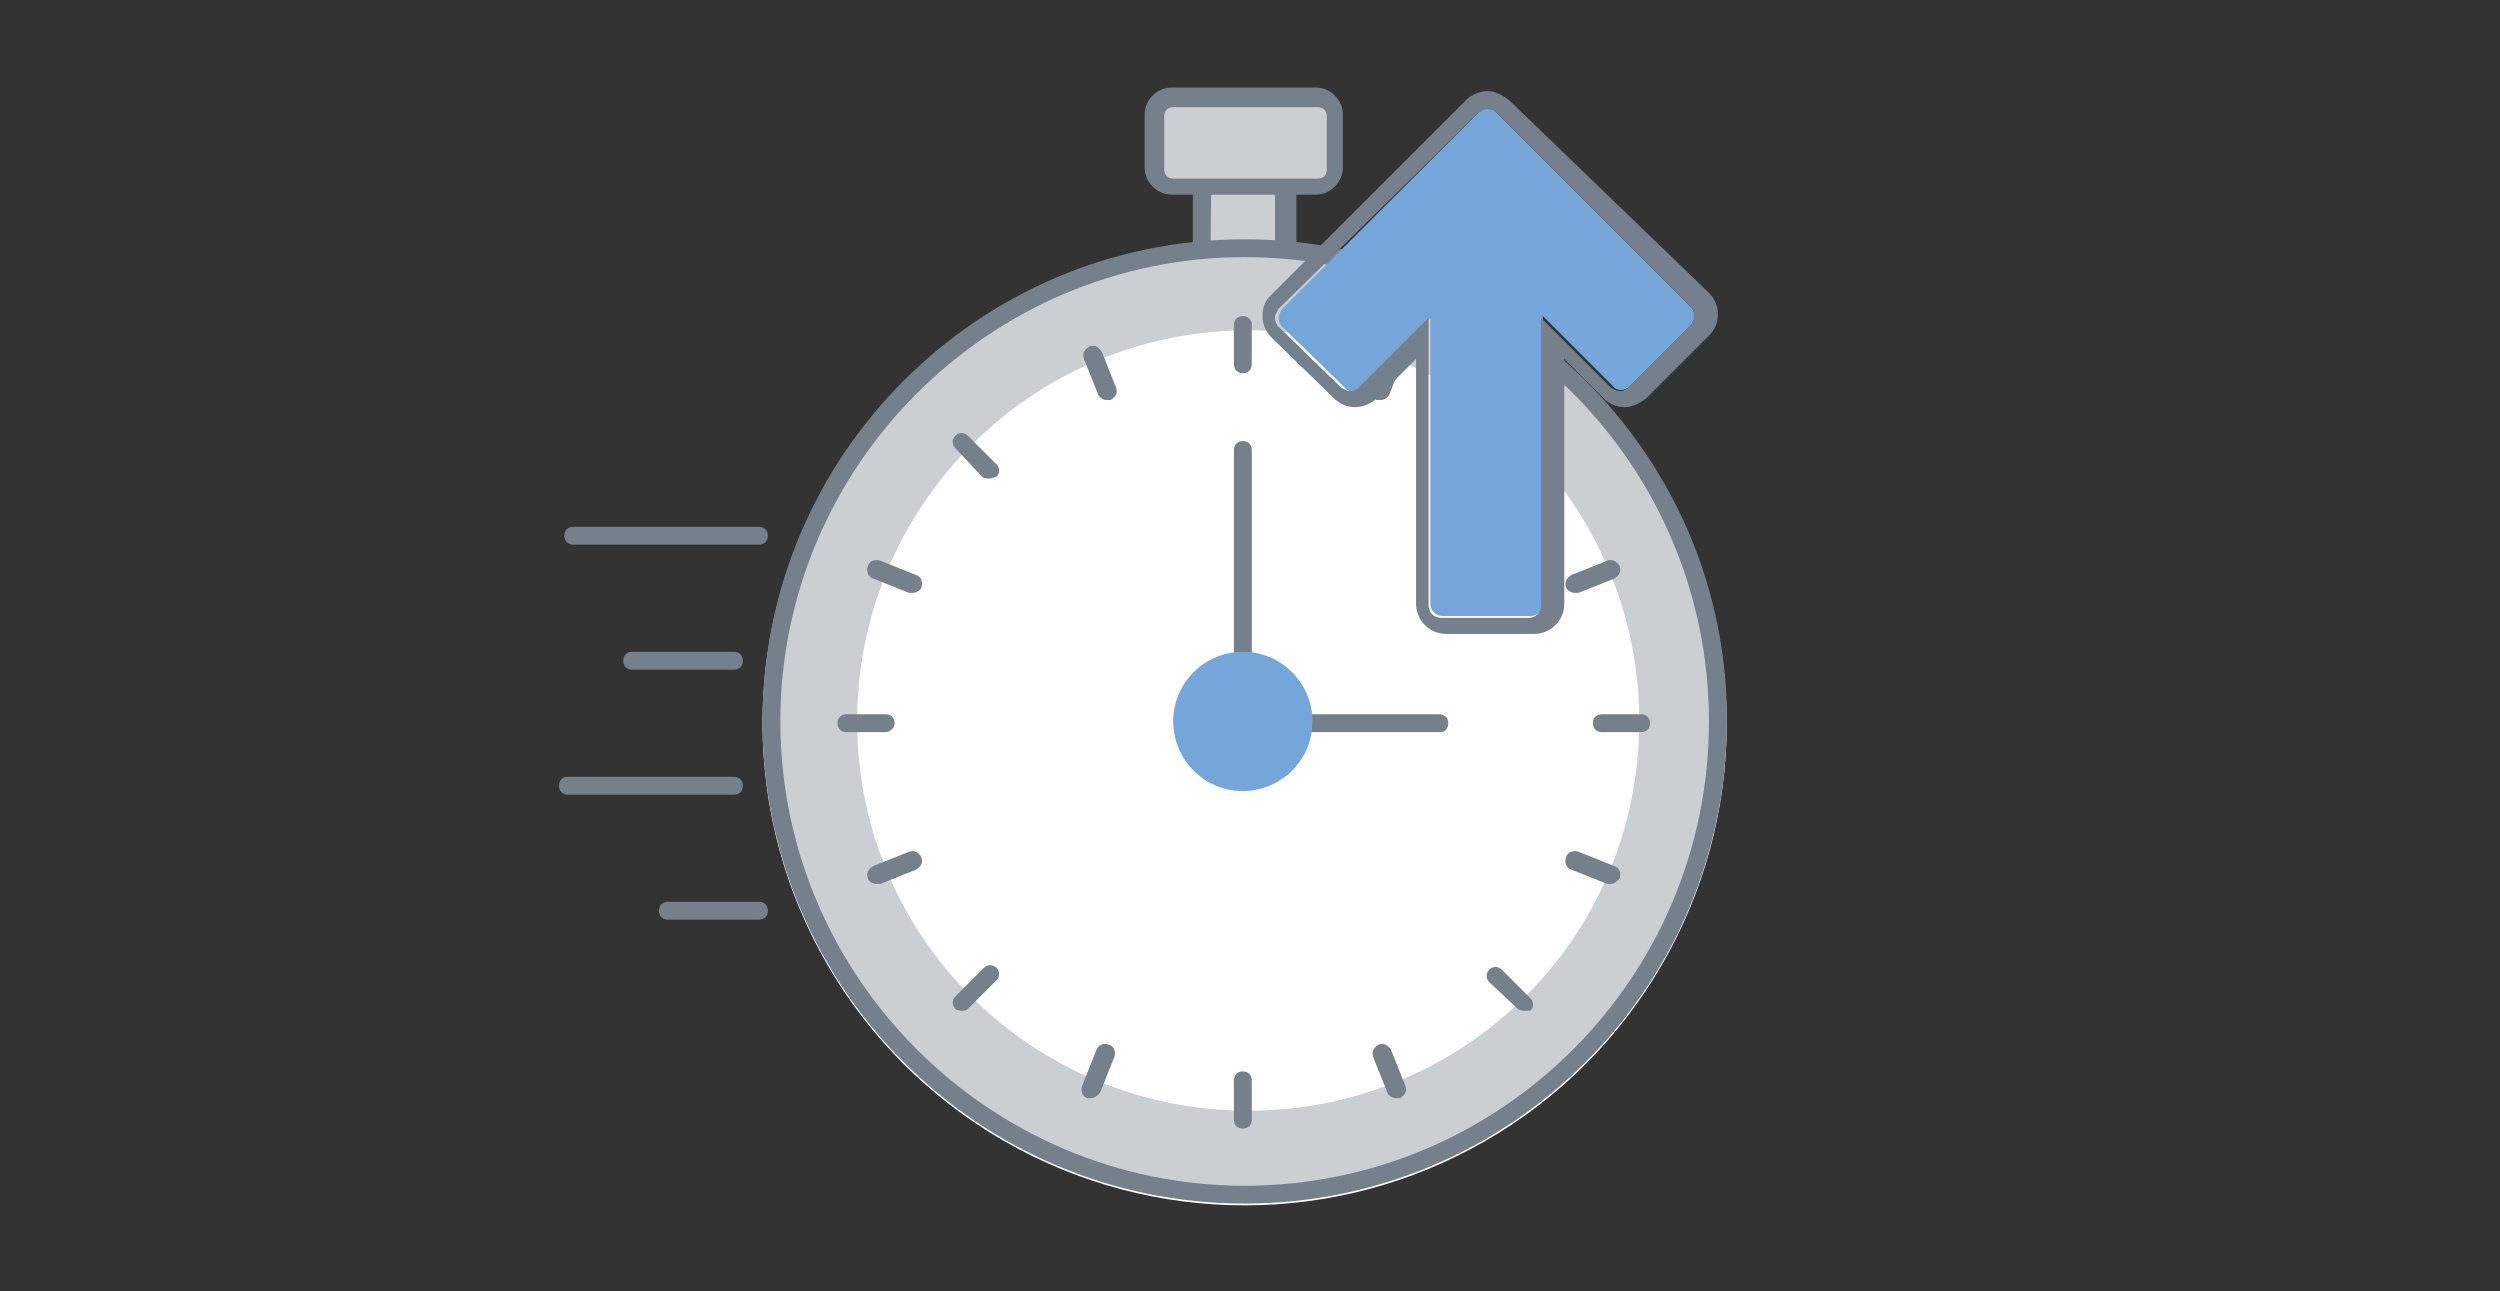
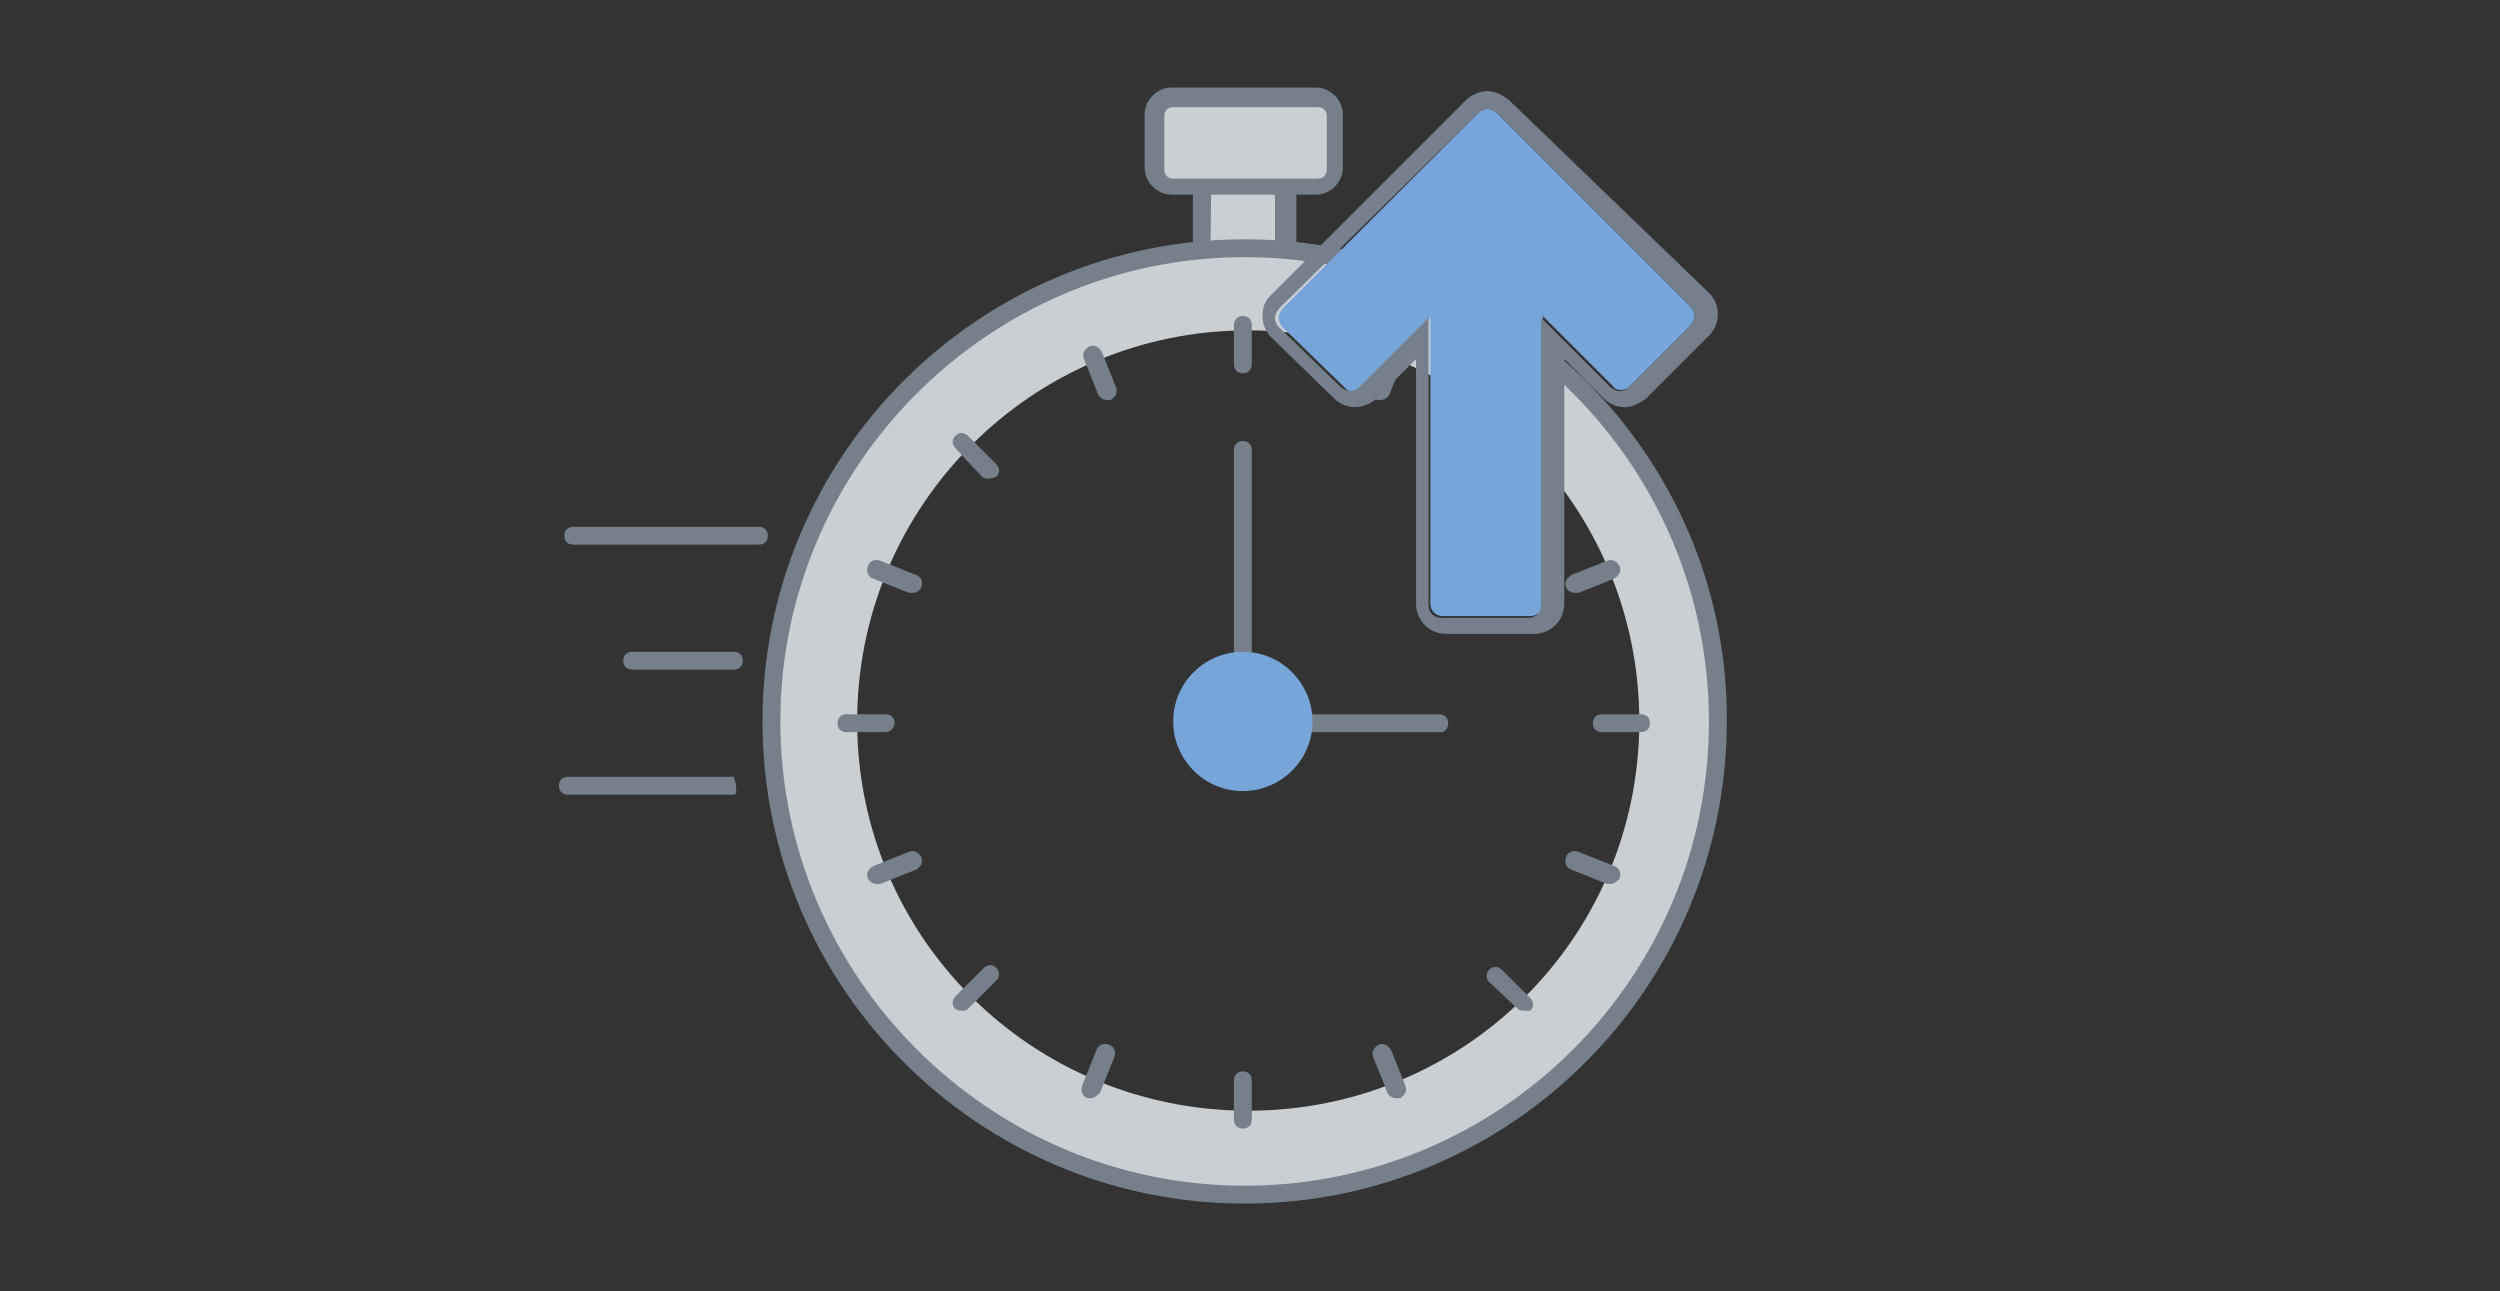
<svg xmlns="http://www.w3.org/2000/svg" version="1.1" id="Capa_1" x="0px" y="0px" viewBox="0 0 140 72.3" style="enable-background:new 0 0 140 72.3;" xml:space="preserve">
  <rect x="0" y="0" width="140" height="72.3" fill="#333333" stroke="none" />
  <style type="text/css">
	.st0{fill:#CACFD4;}
	.st1{fill:#75808B;}
	.st2{fill:#FFFFFF;}
	.st3{fill:none;}
	.st4{fill:#76A6D9;}
	.st5{fill:#75808C;}
</style>
  <g>
    <g>
      <g>
        <g>
          <path class="st0" d="M67.8,11c0-0.1,0-0.2,0.1-0.2c0.1-0.1,0.1-0.1,0.2-0.1h3c0.1,0,0.2,0,0.2,0.1c0.1,0.1,0.1,0.1,0.1,0.2v5.1      c0,0.1,0,0.2-0.1,0.2c-0.1,0.1-0.2,0.1-0.2,0.1c-1,0-2,0-3,0c-0.1,0-0.1,0-0.2,0c0,0,0,0-0.1,0c-0.1-0.1-0.1-0.1-0.1-0.2      L67.8,11z" />
          <path class="st1" d="M71.1,10.7c0.1,0,0.2,0,0.2,0.1c0.1,0.1,0.1,0.1,0.1,0.2v5.1c0,0.1,0,0.2-0.1,0.2c-0.1,0.1-0.1,0.1-0.2,0.1      l0,0c-0.5,0-1,0-1.4,0c-0.5,0-1,0-1.5,0l0,0c-0.1,0-0.1,0-0.2,0c0,0,0,0-0.1,0c-0.1-0.1-0.1-0.1-0.1-0.2v-5.1      c0-0.1,0-0.2,0.1-0.2c0.1-0.1,0.1-0.1,0.2-0.1L71.1,10.7L71.1,10.7 M71.1,9.7L71.1,9.7h-3c-0.4,0-0.7,0.1-0.9,0.4      c-0.3,0.3-0.4,0.6-0.4,0.9v5.1c0,0.4,0.1,0.7,0.4,1c0.1,0.1,0.2,0.1,0.3,0.2c0.2,0.1,0.4,0.2,0.7,0.2c0,0,0,0,0.1,0      c0.5,0,1,0,1.5,0s0.9,0,1.4,0c0,0,0,0,0.1,0c0.3,0,0.7-0.1,0.9-0.4c0.2-0.2,0.4-0.6,0.4-0.9v-5.1c0-0.4-0.1-0.7-0.4-0.9      C71.8,9.8,71.4,9.7,71.1,9.7L71.1,9.7z" />
        </g>
      </g>
      <g>
-         <circle class="st2" cx="69.7" cy="40.5" r="27" />
        <g>
          <path class="st0" d="M69.7,14c-14.6,0-26.4,11.9-26.4,26.4c0,14.6,11.9,26.4,26.4,26.4c14.6,0,26.4-11.9,26.4-26.4      C96.2,25.9,84.3,14,69.7,14z M69.9,62.2C57.8,62.2,48,52.5,48,40.4s9.8-21.9,21.9-21.9s21.9,9.8,21.9,21.9      C91.8,52.5,82,62.2,69.9,62.2z" />
          <path class="st1" d="M69.7,14.4c14.4,0,26,11.7,26,26c0,14.4-11.7,26-26,26s-26-11.7-26-26S55.4,14.4,69.7,14.4 M69.7,13.4      c-14.9,0-27,12.1-27,27s12.1,27,27,27s27-12.1,27-27C96.8,25.6,84.6,13.4,69.7,13.4L69.7,13.4z" />
        </g>
      </g>
      <g>
        <path class="st0" d="M65.7,5.5c-0.5,0-1,0.4-1,1v3c0,0.5,0.4,1,1,1h8.1c0.5,0,1-0.4,1-1v-3c0-0.5-0.4-1-1-1L65.7,5.5z" />
        <path class="st1" d="M73.7,10.9h-8.1c-0.8,0-1.5-0.7-1.5-1.5v-3c0-0.8,0.7-1.5,1.5-1.5h8.1c0.8,0,1.5,0.7,1.5,1.5v3     C75.2,10.2,74.5,10.9,73.7,10.9z M65.7,6c-0.3,0-0.5,0.2-0.5,0.5v3c0,0.3,0.2,0.5,0.5,0.5h8.1c0.3,0,0.5-0.2,0.5-0.5v-3     c0-0.3-0.2-0.5-0.5-0.5L65.7,6z" />
      </g>
      <g>
        <line class="st3" x1="69.6" y1="25.2" x2="69.6" y2="40.5" />
        <path class="st1" d="M69.6,41c-0.3,0-0.5-0.2-0.5-0.5V25.2c0-0.3,0.2-0.5,0.5-0.5s0.5,0.2,0.5,0.5v15.3     C70.1,40.6,69.9,41,69.6,41z" />
      </g>
      <g>
        <line class="st3" x1="69.8" y1="40.5" x2="80.7" y2="40.5" />
        <path class="st1" d="M80.7,41H69.8c-0.3,0-0.5-0.2-0.5-0.5s0.2-0.5,0.5-0.5h10.8c0.3,0,0.5,0.2,0.5,0.5S80.9,41,80.7,41z" />
      </g>
      <g>
        <g>
          <path class="st4" d="M69.6,36.5L69.6,36.5c2.2,0,3.9,1.8,3.9,3.9c0,2.2-1.8,3.9-3.9,3.9c-2.2,0-3.9-1.8-3.9-3.9      C65.7,38.2,67.5,36.5,69.6,36.5z" />
        </g>
      </g>
      <g>
        <g>
          <g>
            <g>
              <g>
                <line class="st3" x1="69.6" y1="60.5" x2="69.6" y2="62.8" />
                <path class="st1" d="M69.6,63.2c-0.3,0-0.5-0.2-0.5-0.5v-2.2c0-0.3,0.2-0.5,0.5-0.5s0.5,0.2,0.5,0.5v2.2         C70.1,63,69.9,63.2,69.6,63.2z" />
              </g>
              <g>
                <line class="st3" x1="69.6" y1="18.2" x2="69.6" y2="20.4" />
                <path class="st1" d="M69.6,20.9c-0.3,0-0.5-0.2-0.5-0.5v-2.2c0-0.3,0.2-0.5,0.5-0.5s0.5,0.2,0.5,0.5v2.2         C70.1,20.7,69.9,20.9,69.6,20.9z" />
              </g>
              <g>
                <line class="st3" x1="77.3" y1="59" x2="78.2" y2="61" />
                <path class="st1" d="M78.2,61.5c-0.2,0-0.4-0.1-0.5-0.3l-0.8-2c-0.1-0.3,0-0.5,0.3-0.7c0.3-0.1,0.5,0,0.7,0.3l0.8,2         c0.1,0.3,0,0.5-0.3,0.7C78.3,61.5,78.2,61.5,78.2,61.5z" />
              </g>
              <g>
                <line class="st3" x1="61.1" y1="19.9" x2="62" y2="21.9" />
                <path class="st1" d="M62,22.4c-0.2,0-0.4-0.1-0.5-0.3l-0.8-2c-0.1-0.3,0-0.5,0.3-0.7c0.3-0.1,0.5,0,0.7,0.3l0.8,2         c0.1,0.3,0,0.5-0.3,0.7C62.1,22.4,62,22.4,62,22.4z" />
              </g>
            </g>
            <g>
              <g>
                <line class="st3" x1="83.8" y1="54.6" x2="85.4" y2="56.1" />
                <path class="st1" d="M85.4,56.6c-0.1,0-0.3,0-0.4-0.1L83.4,55c-0.2-0.2-0.2-0.5,0-0.7s0.5-0.2,0.7,0l1.6,1.6         c0.2,0.2,0.2,0.5,0,0.7C85.7,56.6,85.5,56.6,85.4,56.6z" />
              </g>
              <g>
                <line class="st3" x1="53.9" y1="24.7" x2="55.4" y2="26.3" />
                <path class="st1" d="M55.4,26.8c-0.1,0-0.3,0-0.4-0.1l-1.5-1.6c-0.2-0.2-0.2-0.5,0-0.7s0.5-0.2,0.7,0l1.6,1.6         c0.2,0.2,0.2,0.5,0,0.7C55.7,26.7,55.6,26.8,55.4,26.8z" />
              </g>
              <g>
                <line class="st3" x1="88.2" y1="48" x2="90.2" y2="49" />
                <path class="st1" d="M90.2,49.5c-0.1,0-0.1,0-0.2,0l-2-0.8c-0.3-0.1-0.4-0.4-0.3-0.7s0.4-0.4,0.7-0.3l2,0.8         c0.3,0.1,0.4,0.4,0.3,0.7C90.6,49.3,90.4,49.5,90.2,49.5z" />
              </g>
              <g>
                <line class="st3" x1="49.1" y1="31.9" x2="51.1" y2="32.8" />
                <path class="st1" d="M51.1,33.2c-0.1,0-0.1,0-0.2,0l-2-0.8c-0.3-0.1-0.4-0.4-0.3-0.7c0.1-0.3,0.4-0.4,0.7-0.3l2,0.8         c0.3,0.1,0.4,0.4,0.3,0.7C51.5,33.1,51.3,33.2,51.1,33.2z" />
              </g>
            </g>
          </g>
          <g>
            <g>
              <g>
                <line class="st3" x1="89.7" y1="40.5" x2="91.9" y2="40.5" />
                <path class="st1" d="M91.9,41h-2.2c-0.3,0-0.5-0.2-0.5-0.5s0.2-0.5,0.5-0.5h2.2c0.3,0,0.5,0.2,0.5,0.5S92.2,41,91.9,41z" />
              </g>
              <g>
                <line class="st3" x1="47.4" y1="40.5" x2="49.6" y2="40.5" />
                <path class="st1" d="M49.6,41h-2.2c-0.3,0-0.5-0.2-0.5-0.5s0.2-0.5,0.5-0.5h2.2c0.3,0,0.5,0.2,0.5,0.5S49.8,41,49.6,41z" />
              </g>
              <g>
                <line class="st3" x1="88.2" y1="32.8" x2="90.2" y2="31.9" />
                <path class="st1" d="M88.2,33.2c-0.2,0-0.4-0.1-0.5-0.3c-0.1-0.3,0-0.5,0.3-0.7l2-0.8c0.3-0.1,0.5,0,0.7,0.3         c0.1,0.3,0,0.5-0.3,0.7l-2,0.8C88.3,33.2,88.2,33.2,88.2,33.2z" />
              </g>
              <g>
                <line class="st3" x1="49.1" y1="49" x2="51.1" y2="48" />
                <path class="st1" d="M49.1,49.5c-0.2,0-0.4-0.1-0.5-0.3c-0.1-0.3,0-0.5,0.3-0.7l2-0.8c0.3-0.1,0.5,0,0.7,0.3         c0.1,0.3,0,0.5-0.3,0.7l-2,0.8C49.2,49.5,49.1,49.5,49.1,49.5z" />
              </g>
            </g>
            <g>
              <g>
                <line class="st3" x1="83.8" y1="26.3" x2="85.4" y2="24.7" />
                <path class="st1" d="M83.8,26.8c-0.1,0-0.3,0-0.4-0.1c-0.2-0.2-0.2-0.5,0-0.7l1.6-1.6c0.2-0.2,0.5-0.2,0.7,0s0.2,0.5,0,0.7         l-1.6,1.6C84.1,26.7,84,26.8,83.8,26.8z" />
              </g>
              <g>
                <line class="st3" x1="53.9" y1="56.1" x2="55.4" y2="54.6" />
                <path class="st1" d="M53.9,56.6c-0.1,0-0.3,0-0.4-0.1c-0.2-0.2-0.2-0.5,0-0.7l1.6-1.6c0.2-0.2,0.5-0.2,0.7,0s0.2,0.5,0,0.7         l-1.6,1.6C54.1,56.6,54,56.6,53.9,56.6z" />
              </g>
              <g>
                <line class="st3" x1="77.3" y1="21.9" x2="78.2" y2="19.9" />
                <path class="st1" d="M77.3,22.4c-0.1,0-0.1,0-0.2,0c-0.3-0.1-0.4-0.4-0.3-0.7l0.8-2c0.1-0.3,0.4-0.4,0.7-0.3         c0.3,0.1,0.4,0.4,0.3,0.7l-0.8,2C77.7,22.3,77.5,22.4,77.3,22.4z" />
              </g>
              <g>
-                 <line class="st3" x1="61.1" y1="61" x2="62" y2="59" />
                <path class="st1" d="M61.1,61.5c-0.1,0-0.1,0-0.2,0c-0.3-0.1-0.4-0.4-0.3-0.7l0.8-2c0.1-0.3,0.4-0.4,0.7-0.3         c0.3,0.1,0.4,0.4,0.3,0.7l-0.8,2C61.5,61.3,61.3,61.5,61.1,61.5z" />
              </g>
            </g>
          </g>
        </g>
      </g>
      <path class="st1" d="M42.5,30.5H32.1c-0.3,0-0.5-0.2-0.5-0.5s0.2-0.5,0.5-0.5h10.4c0.3,0,0.5,0.2,0.5,0.5S42.8,30.5,42.5,30.5z" />
      <path class="st1" d="M41.1,37.5h-5.7c-0.3,0-0.5-0.2-0.5-0.5s0.2-0.5,0.5-0.5h5.7c0.3,0,0.5,0.2,0.5,0.5S41.4,37.5,41.1,37.5z" />
-       <path class="st1" d="M41.1,44.5h-9.3c-0.3,0-0.5-0.2-0.5-0.5s0.2-0.5,0.5-0.5h9.3c0.3,0,0.5,0.2,0.5,0.5S41.4,44.5,41.1,44.5z" />
-       <path class="st1" d="M42.5,51.5h-5.1c-0.3,0-0.5-0.2-0.5-0.5s0.2-0.5,0.5-0.5h5.1c0.3,0,0.5,0.2,0.5,0.5S42.8,51.5,42.5,51.5z" />
+       <path class="st1" d="M41.1,44.5h-9.3c-0.3,0-0.5-0.2-0.5-0.5s0.2-0.5,0.5-0.5h9.3S41.4,44.5,41.1,44.5z" />
    </g>
    <g>
      <path class="st4" d="M90.3,21.6l-3.9-3.9l0,16.1c0,0.4-0.3,0.7-0.7,0.7h-4.9c-0.4,0-0.7-0.3-0.7-0.7V17.8l-3.9,3.9    c-0.3,0.3-0.7,0.3-0.9,0l-3.5-3.4c-0.1-0.1-0.2-0.3-0.2-0.5c0-0.2,0.1-0.3,0.2-0.5L82.8,6.3c0.2-0.2,0.3-0.2,0.5-0.2    c0.1,0,0.3,0,0.5,0.2l10.9,10.9c0.1,0.1,0.2,0.3,0.2,0.5c0,0.2-0.1,0.3-0.2,0.5l-3.5,3.5C90.9,21.9,90.5,21.9,90.3,21.6z" />
      <path class="st5" d="M83.3,6.1c0.1,0,0.3,0,0.5,0.2l10.9,10.9c0.1,0.1,0.2,0.3,0.2,0.5c0,0.2-0.1,0.3-0.2,0.5l-3.5,3.5    c-0.1,0.1-0.3,0.2-0.5,0.2c-0.2,0-0.3-0.1-0.5-0.2l-3.9-3.9l0,16.1c0,0.4-0.3,0.7-0.7,0.7h-4.9c-0.4,0-0.7-0.3-0.7-0.7l0-16.1    l-3.9,3.9c-0.1,0.1-0.3,0.2-0.5,0.2c-0.2,0-0.3-0.1-0.5-0.2l-3.5-3.4c-0.1-0.1-0.2-0.3-0.2-0.5c0-0.2,0.1-0.3,0.2-0.5L82.8,6.3    C83,6.2,83.2,6.1,83.3,6.1 M83.3,5.1c-0.4,0-0.9,0.2-1.2,0.5L71.2,16.5c0,0,0,0-0.1,0.1c-0.3,0.3-0.4,0.7-0.4,1.1    c0,0.5,0.2,0.9,0.5,1.2l3.5,3.4c0.3,0.3,0.7,0.5,1.2,0.5c0.4,0,0.9-0.2,1.2-0.5l2.2-2.2l0,13.7c0,0.9,0.7,1.7,1.7,1.7h4.9    c0.9,0,1.7-0.7,1.7-1.7l0-13.7l2.2,2.2c0.3,0.3,0.7,0.5,1.2,0.5c0.4,0,0.8-0.2,1.2-0.5l3.5-3.5c0.3-0.3,0.5-0.7,0.5-1.2    c0-0.5-0.2-0.9-0.5-1.2L84.5,5.6C84.1,5.3,83.7,5.1,83.3,5.1L83.3,5.1z" />
    </g>
  </g>
</svg>